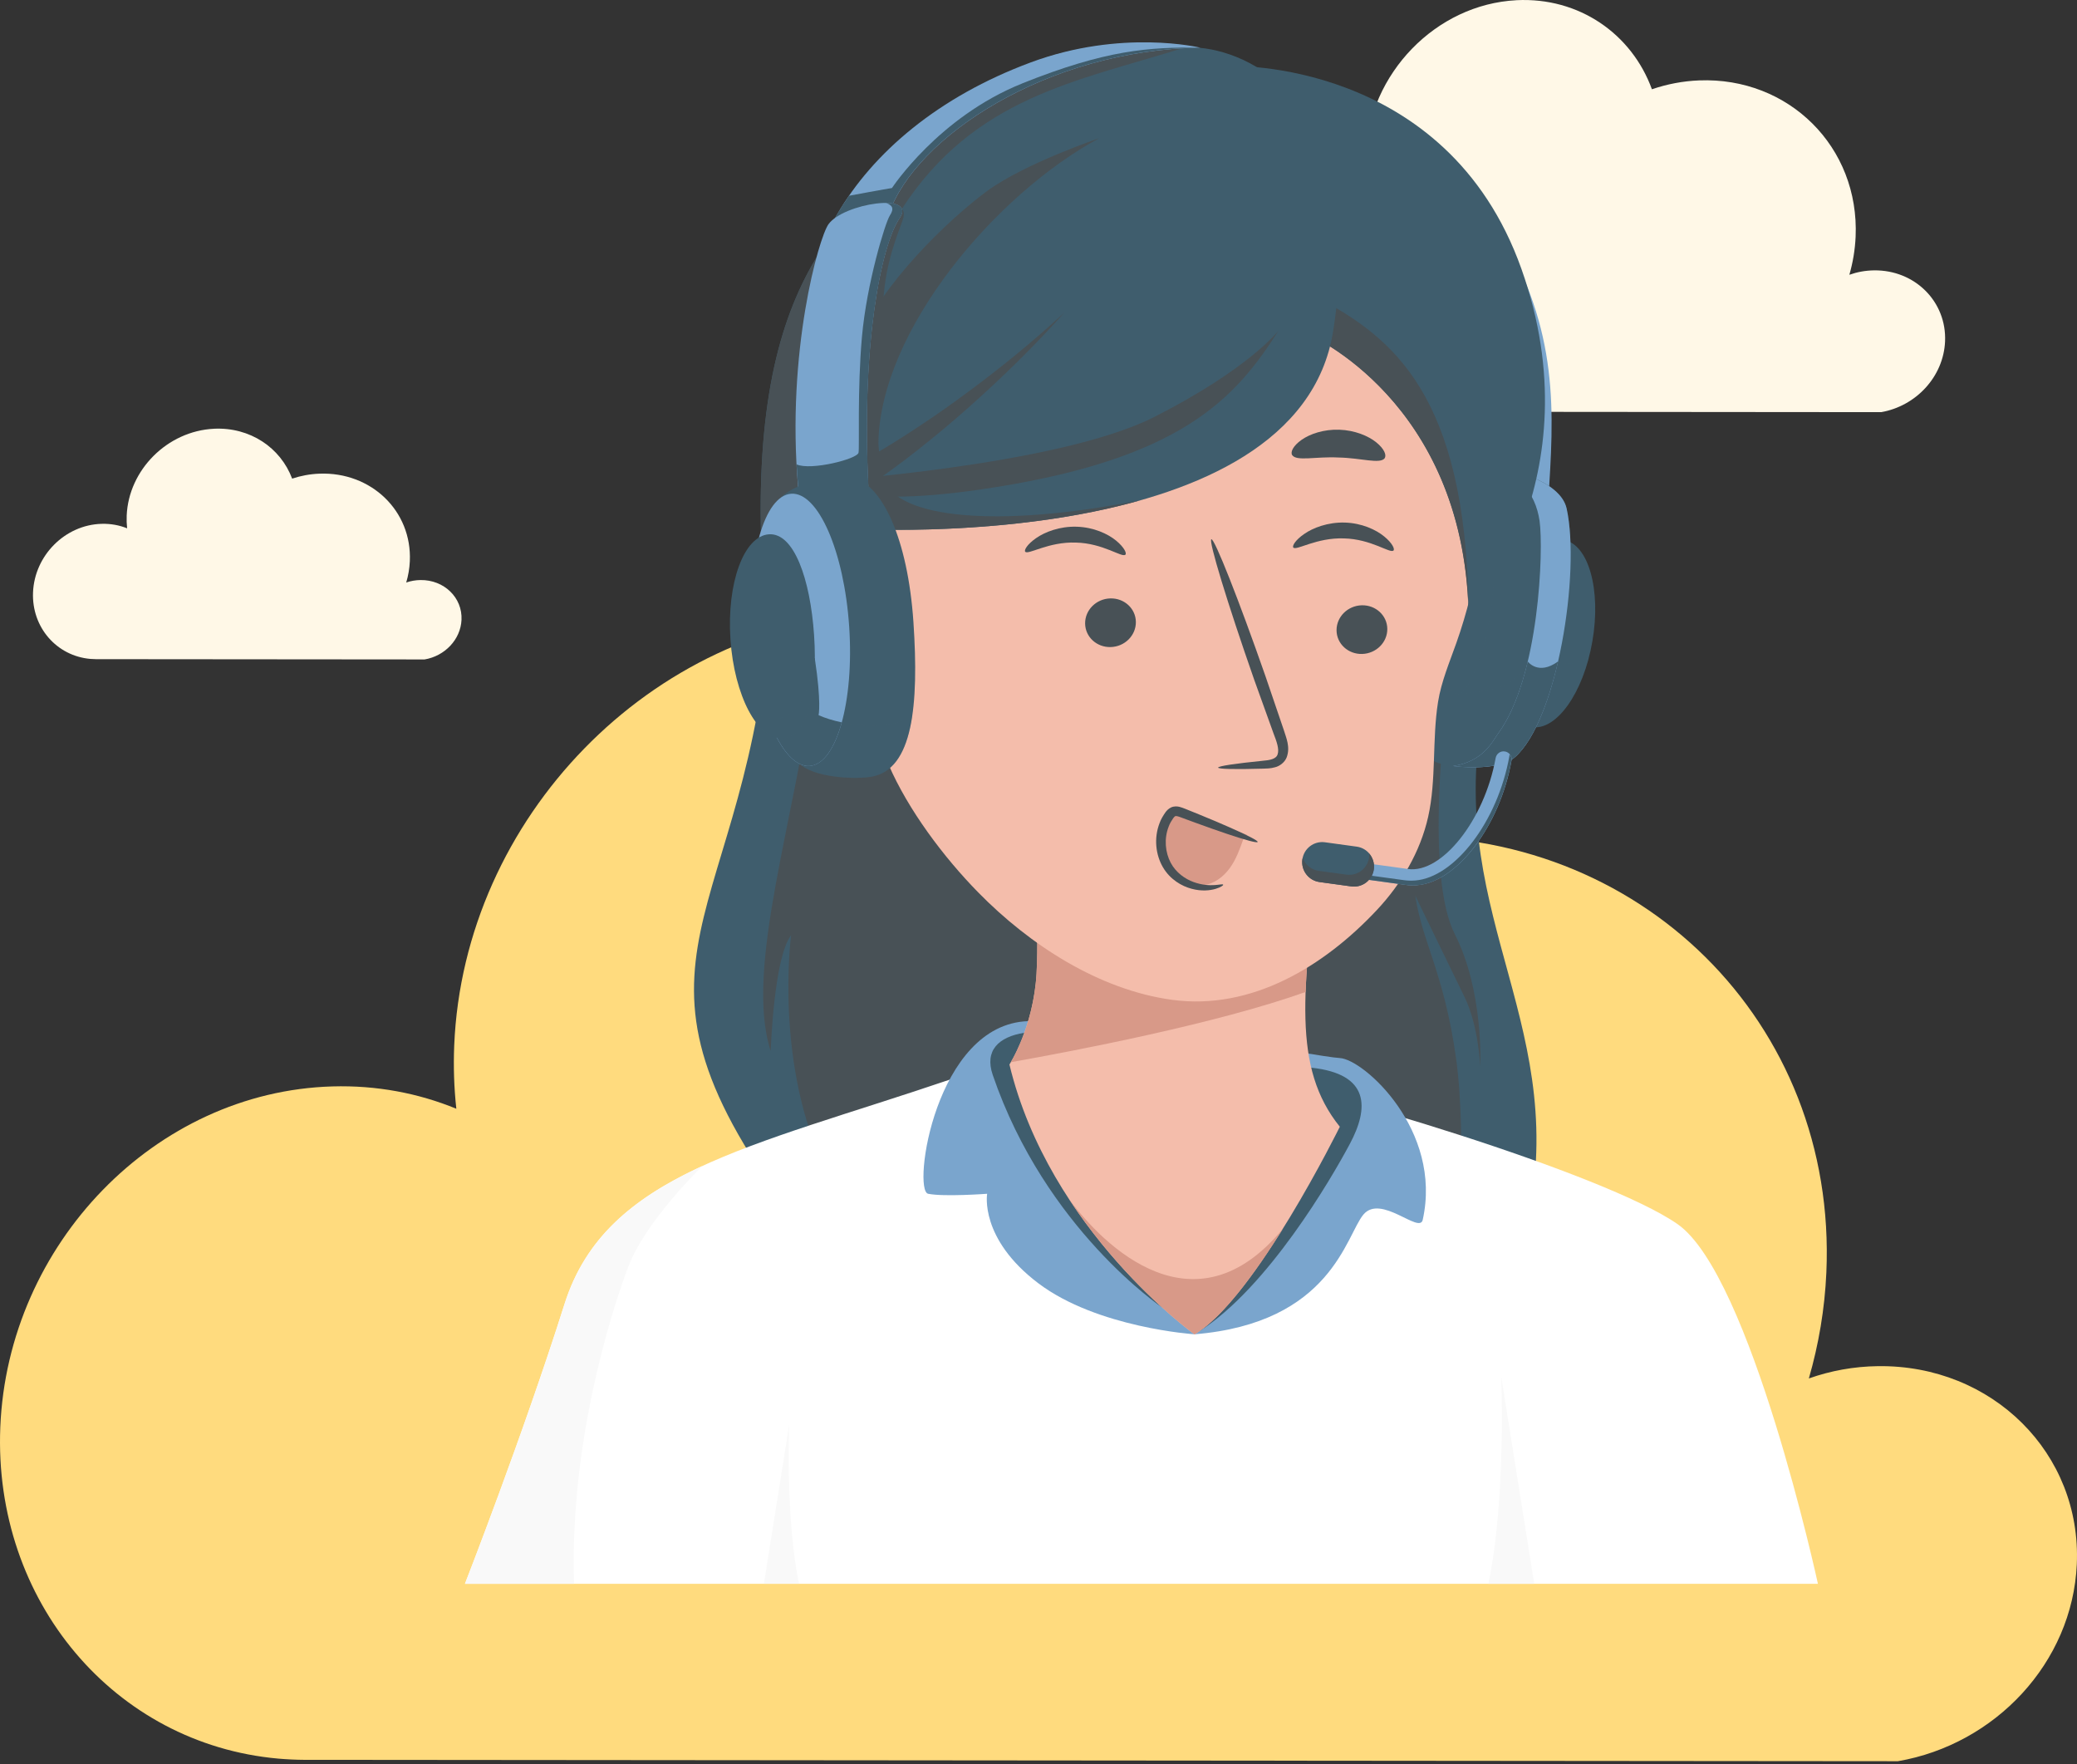
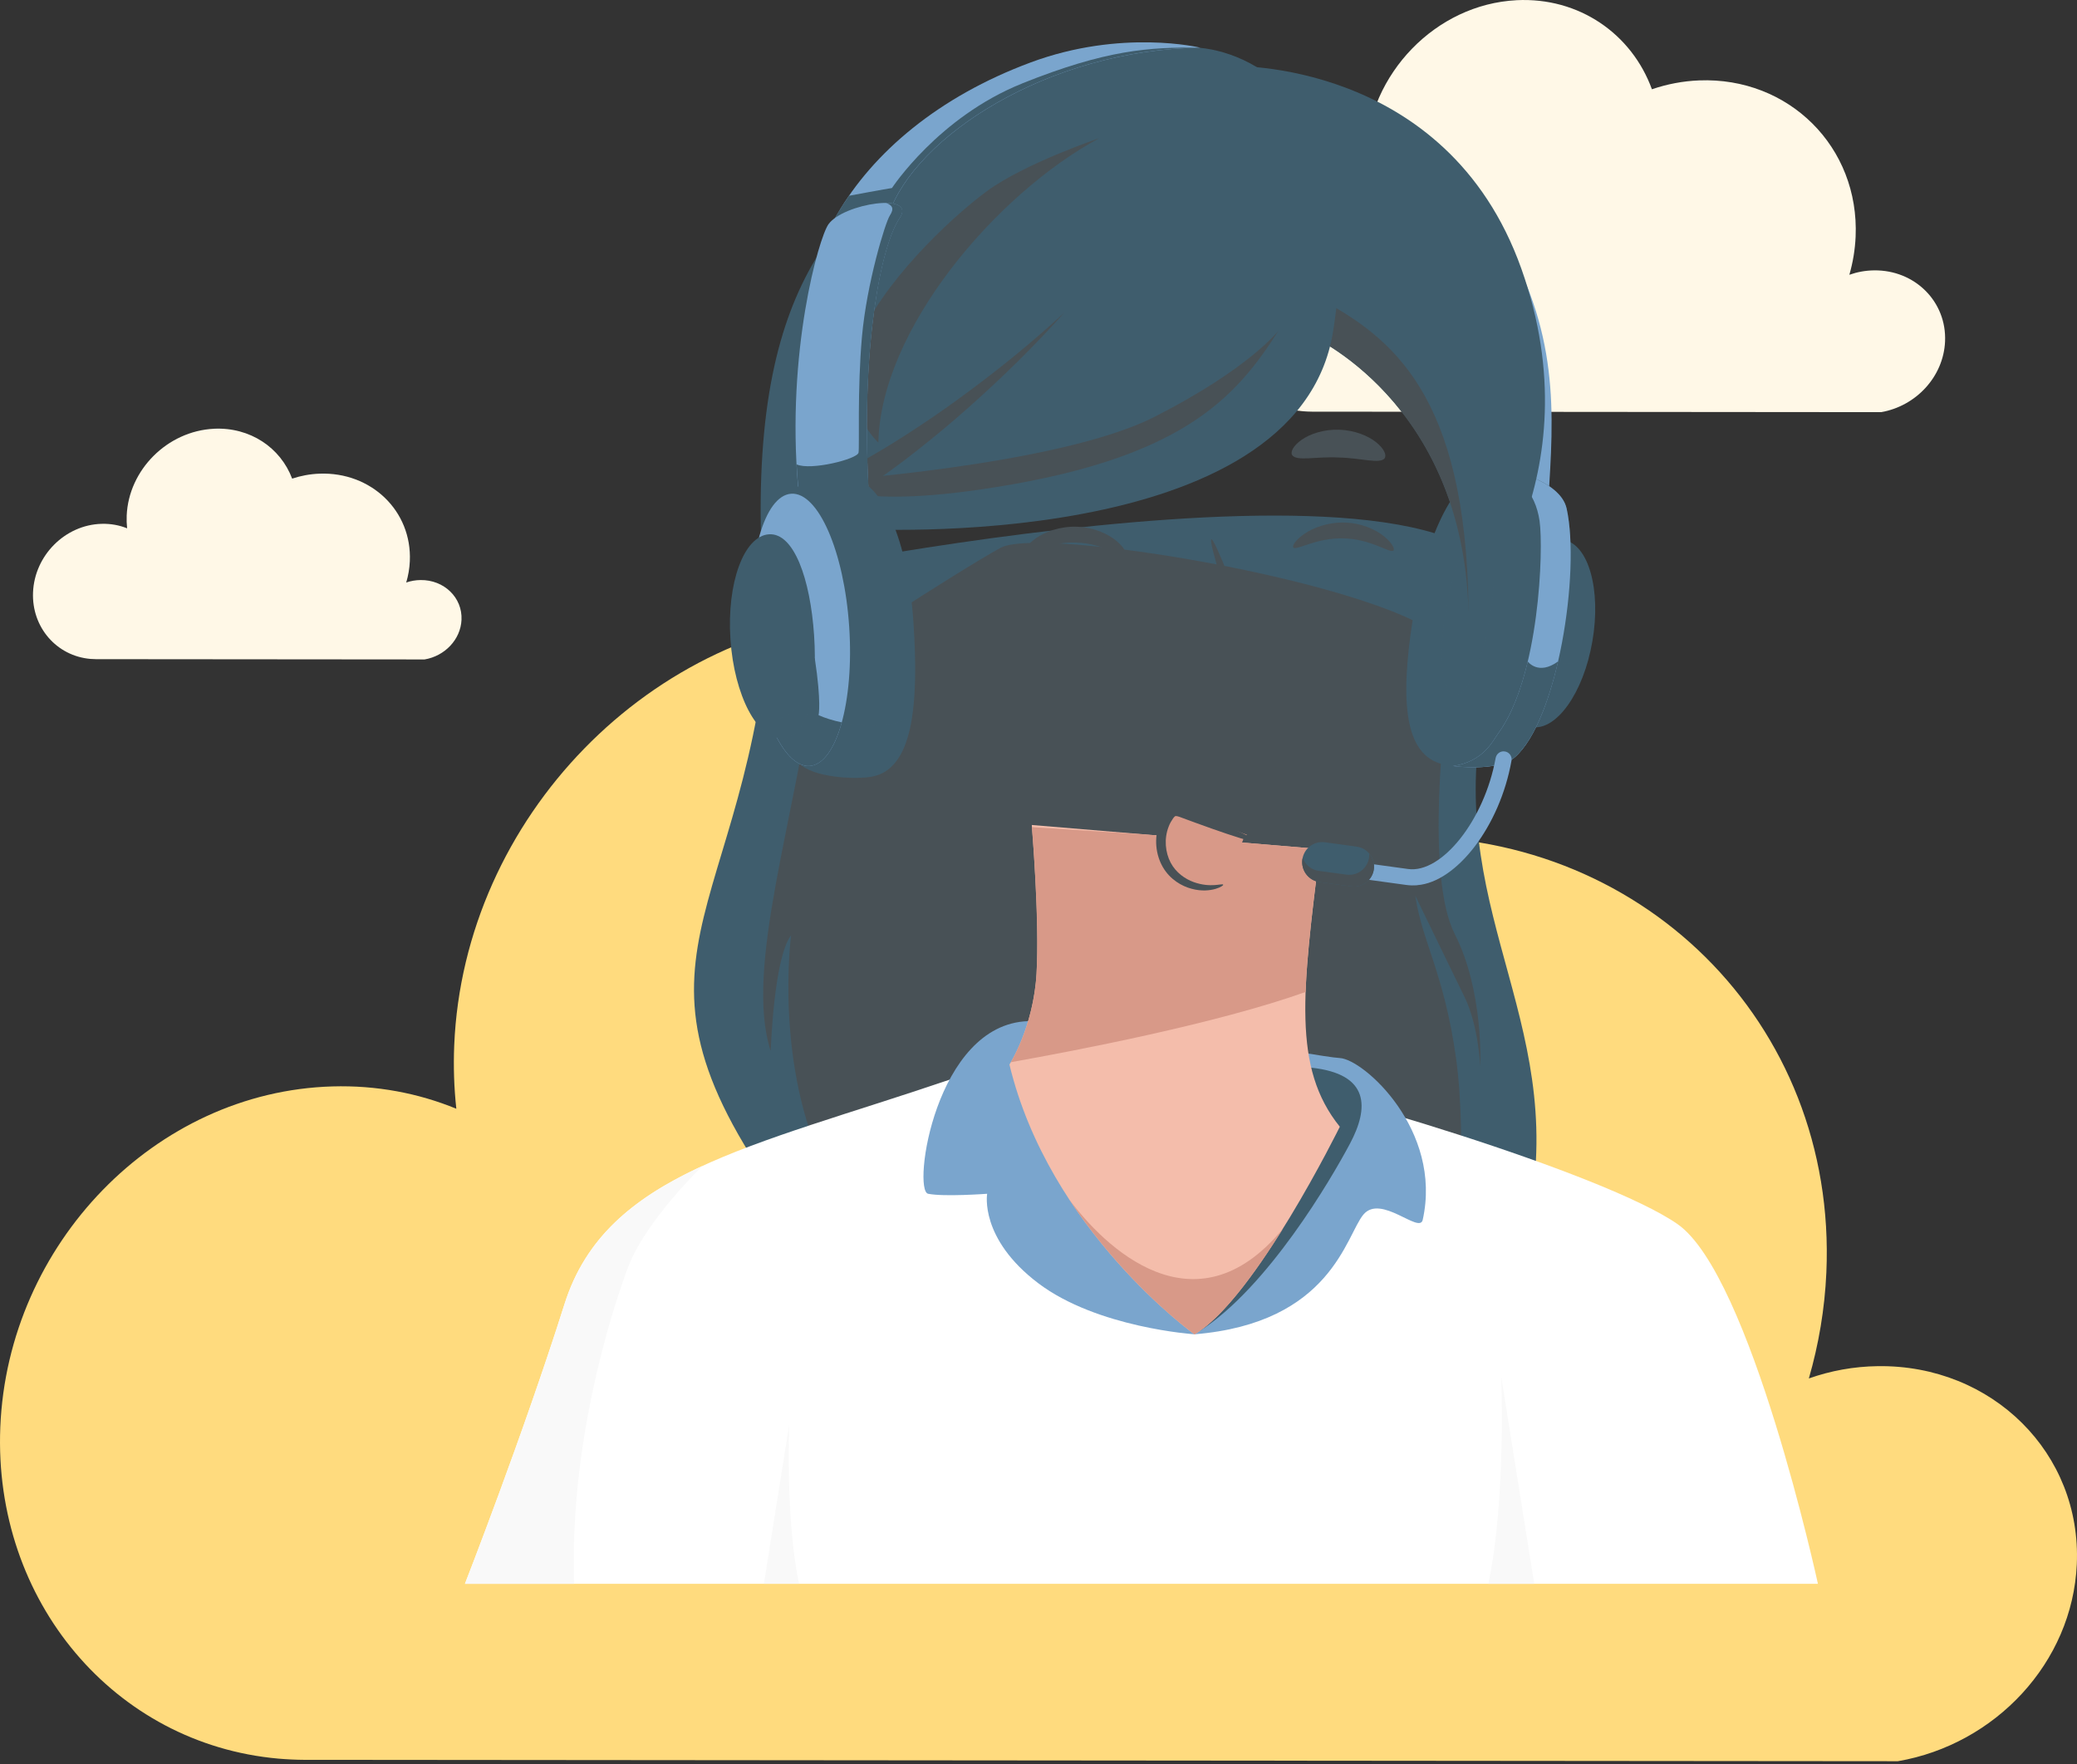
<svg xmlns="http://www.w3.org/2000/svg" width="126" height="107" viewBox="0 0 126 107" fill="none">
  <rect x="0" y="0" width="126" height="107" fill="#333333" stroke="none" />
  <path d="M91.996 0.013C87.102 0.262 83.046 4.471 82.841 9.415C82.822 9.884 82.837 10.346 82.887 10.796C82.064 10.457 81.158 10.282 80.202 10.31C76.362 10.421 73.168 13.743 73.006 17.729C72.853 21.516 75.485 24.627 79.03 24.944C79.219 24.96 79.408 24.969 79.6 24.97L114.119 25C116.226 24.635 117.9 22.857 117.996 20.714C118.103 18.298 116.163 16.365 113.684 16.4C113.164 16.407 112.659 16.5 112.19 16.667C112.404 15.926 112.534 15.155 112.57 14.362C112.81 8.912 108.51 4.665 103.08 4.877C102.084 4.916 101.122 5.104 100.213 5.415C98.99 2.058 95.793 -0.181 91.995 0.012L91.996 0.013Z" fill="#FFF8E7" />
  <path d="M12.976 26.007C10.148 26.147 7.804 28.504 7.686 31.272C7.675 31.535 7.684 31.794 7.712 32.046C7.237 31.856 6.713 31.758 6.161 31.774C3.943 31.836 2.097 33.696 2.004 35.928C1.915 38.049 3.436 39.791 5.484 39.968C5.593 39.977 5.703 39.983 5.814 39.983L25.758 40C26.975 39.796 27.942 38.8 27.997 37.6C28.06 36.247 26.939 35.164 25.506 35.184C25.206 35.188 24.914 35.24 24.643 35.334C24.767 34.918 24.842 34.487 24.862 34.043C25.001 30.991 22.517 28.612 19.379 28.731C18.804 28.753 18.248 28.858 17.723 29.032C17.016 27.153 15.169 25.899 12.975 26.006L12.976 26.007Z" fill="#FFF8E7" />
  <path d="M53.189 37.207C39.486 37.902 28.129 49.629 27.555 63.405C27.502 64.713 27.545 65.999 27.683 67.253C25.379 66.308 22.841 65.822 20.166 65.899C9.414 66.208 0.471 75.463 0.018 86.571C-0.41 97.122 6.958 105.792 16.885 106.673C17.412 106.718 17.943 106.744 18.481 106.747L115.134 106.83C121.033 105.815 125.719 100.861 125.988 94.887C126.289 88.156 120.856 82.771 113.916 82.867C112.458 82.886 111.046 83.147 109.733 83.613C110.331 81.546 110.696 79.398 110.795 77.19C111.467 62.003 99.427 50.169 84.223 50.761C81.434 50.87 78.741 51.394 76.197 52.259C72.771 42.907 63.82 36.667 53.185 37.204L53.189 37.207Z" fill="#FFDB7E" />
  <path d="M46.857 34.869C46.052 55.276 36.571 57.341 46.857 72.064C57.143 86.784 92.57 81.57 93.174 70.424C93.778 59.278 86.295 52.565 91.196 38.619C96.097 24.674 46.857 34.869 46.857 34.869Z" fill="#3F5D6D" />
  <path d="M49.495 40.301C48.302 49.577 45.12 58.722 46.755 63.752C46.755 63.752 46.935 58.096 47.991 56.731C47.991 56.731 46.935 64.671 50.17 71.112C53.404 77.553 88.326 76.326 88.326 76.326C88.326 76.326 89.039 69.274 88.326 64.162C87.613 59.05 86.25 57.064 85.858 54.328C85.858 54.328 88.012 58.778 88.849 60.482C89.686 62.186 89.799 64.682 89.799 64.682C89.799 64.682 90.025 60.139 88.255 56.664C86.486 53.189 87.546 43.606 88.072 39.88C88.594 36.154 63.439 31.735 60.703 33.227C57.966 34.722 49.495 40.301 49.495 40.301Z" fill="#485156" />
  <path d="M57.607 65.49C45.471 69.604 36.763 71.156 34.246 79.096C31.732 87.039 28.204 96.068 28.204 96.068H110.283C110.283 96.068 106.218 77.353 101.769 74.253C97.32 71.153 79.905 65.96 74.584 65.072C69.263 64.182 57.603 65.49 57.603 65.49H57.607Z" fill="white" />
  <path d="M91.067 83.477C91.067 83.477 91.378 90.928 90.29 96.068H93.073L91.067 83.477Z" fill="#F9F9F9" />
  <path d="M47.878 86.412C47.878 86.412 47.641 92.125 48.474 96.066H46.342L47.878 86.412Z" fill="#F9F9F9" />
  <path d="M38.12 76.828C39.182 74.021 42.615 70.726 42.618 70.723C38.452 72.639 35.538 75.028 34.25 79.097C31.735 87.04 28.208 96.069 28.208 96.069H34.829C34.539 87.609 37.053 79.638 38.116 76.828H38.12Z" fill="#F9F9F9" />
  <path d="M72.463 80.934C72.463 80.934 66.562 80.545 62.982 77.834C59.402 75.122 59.885 72.411 59.885 72.411C59.885 72.411 57.272 72.605 56.305 72.411C55.337 72.216 56.725 62.127 62.368 61.94C68.01 61.756 79.829 64.1 81.28 64.178C82.731 64.255 87.519 68.55 86.308 73.994C86.114 74.868 83.776 72.411 82.713 73.669C81.65 74.928 80.778 80.255 72.459 80.934H72.463Z" fill="#7AA5CD" />
-   <path d="M70.502 79.309C70.502 79.309 63.415 74.547 60.223 65.2C59.718 63.723 60.573 62.895 62.137 62.645L70.502 79.309Z" fill="#3F5D6D" />
  <path d="M72.763 80.748C76.912 78.089 80.736 71.55 81.894 69.372C83.056 67.194 83.102 65.141 79.546 64.762C75.991 64.384 72.76 80.748 72.76 80.748H72.763Z" fill="#3F5D6D" />
  <path d="M80.075 51.501C79.005 60.141 78.394 64.761 81.279 68.345C81.279 68.345 76.135 78.806 72.459 80.937C72.459 80.937 63.656 74.641 61.237 64.57C61.237 64.57 62.689 62.343 62.883 59.048C63.077 55.757 62.593 50.041 62.593 50.041L80.075 51.501Z" fill="#F4BDAB" />
  <path d="M77.826 74.532C72.459 81.04 66.926 75.547 64.871 72.758C68.264 77.933 72.463 80.938 72.463 80.938C74.154 79.959 76.156 77.212 77.826 74.536V74.532Z" fill="#D89988" />
  <path d="M62.882 59.05C62.716 61.867 61.632 63.904 61.321 64.43C65.304 63.723 73.846 62.083 79.202 60.17C79.287 57.802 79.644 54.978 80.071 51.503L69.407 50.612L62.599 50.17C62.67 51.022 63.055 56.045 62.879 59.05H62.882Z" fill="#D89988" />
  <path d="M93.981 29.494C94.324 24.046 94.412 19.086 90.164 12.73C85.916 6.374 86.813 23.145 86.884 23.335C86.954 23.526 90.648 30.6 90.648 30.6L93.978 29.494H93.981Z" fill="#7AA5CD" />
  <path d="M91.581 38.115C91.041 41.247 91.408 43.835 92.909 44.096C94.41 44.354 96.062 42.025 96.602 38.893C97.143 35.761 96.362 33.01 94.862 32.749C93.361 32.491 92.121 34.983 91.581 38.115Z" fill="#3F5D6D" />
  <g style="mix-blend-mode:multiply" opacity="0.25">
    <path d="M94.518 40.126L93.572 40.511L92.647 43.081C92.647 43.081 92.491 43.399 92.297 43.809C92.477 43.954 92.678 44.057 92.911 44.099C94.243 44.329 95.69 42.523 96.379 39.928C95.185 40.55 94.518 40.129 94.518 40.129V40.126Z" fill="#3F5D6D" />
  </g>
  <path d="M90.195 28.472C91.361 28.256 94.662 29.133 95.036 30.84C95.887 34.722 94.471 43.729 91.876 45.952C90.93 46.762 88.292 46.599 87.356 46.309C84.98 45.581 84.973 41.778 85.841 36.736C86.71 31.696 88.582 28.772 90.195 28.472Z" fill="#3F5D6D" />
  <g style="mix-blend-mode:multiply" opacity="0.25">
-     <path d="M94.517 40.123C93.31 40.996 92.681 40.123 92.681 40.123C91.862 41.866 90.358 41.866 88.455 42.124L87.388 41.558C87.388 41.558 86.347 42.325 85.372 43.018C85.549 44.754 86.142 45.935 87.356 46.309C88.292 46.596 90.93 46.762 91.876 45.952C93.013 44.977 93.928 42.7 94.521 40.123H94.517Z" fill="#3F5D6D" />
-   </g>
+     </g>
  <path d="M95.037 30.84C94.662 29.133 91.361 28.256 90.195 28.472C90.1 28.489 90.001 28.518 89.902 28.553C92.035 28.394 93.154 29.889 93.398 31.604C93.642 33.318 93.398 41.067 90.888 44.485C90.566 44.92 90.012 46.196 88.147 46.465C89.334 46.62 91.128 46.589 91.876 45.949C94.475 43.725 95.891 34.718 95.037 30.837V30.84Z" fill="#7AA5CD" />
  <path d="M94.517 40.123C93.31 40.996 92.681 40.123 92.681 40.123C92.282 41.798 91.707 43.371 90.888 44.485C90.566 44.92 90.012 46.196 88.147 46.465C89.334 46.62 91.128 46.588 91.876 45.948C93.013 44.973 93.928 42.696 94.521 40.119L94.517 40.123Z" fill="#3F5D6D" />
  <g style="mix-blend-mode:multiply" opacity="0.25">
    <path d="M90.371 37.447C89.902 40.183 88.927 42.297 88.193 42.174C87.462 42.046 87.25 39.727 87.719 36.991C88.189 34.255 89.164 32.141 89.898 32.265C90.629 32.392 90.841 34.711 90.371 37.447Z" fill="#3F5D6D" />
  </g>
-   <path d="M53.803 46.142C53.835 46.223 53.87 46.301 53.906 46.382C55.096 49.129 57.242 51.989 59.343 54.131C62.447 57.298 66.66 60.048 71.123 60.649C75.921 61.293 80.325 58.62 83.534 55.191C85.01 53.615 86.161 51.67 86.638 49.549C87.143 47.297 86.871 44.88 87.238 42.578C87.436 41.341 87.934 40.174 88.351 38.994C89.632 35.37 90.275 31.316 89.834 27.416C89.65 25.797 89.385 23.475 88.51 22.072C87.503 20.456 85.173 19.187 83.601 18.201C78.563 15.044 71.885 13.888 66.162 15.673C60.311 17.497 55.537 22.192 53.072 27.745C51.9 30.39 51.218 32.991 51.787 35.84C52.497 39.39 52.391 42.72 53.803 46.142Z" fill="#F4BDAB" />
  <path d="M84.16 38.147C84.167 38.964 83.486 39.642 82.635 39.667C81.787 39.692 81.088 39.052 81.081 38.236C81.074 37.419 81.755 36.74 82.606 36.715C83.457 36.691 84.153 37.334 84.16 38.147Z" fill="#485156" />
  <path d="M84.53 33.394C84.332 33.588 83.188 32.694 81.528 32.658C79.873 32.598 78.633 33.419 78.46 33.213C78.375 33.121 78.577 32.761 79.117 32.39C79.647 32.019 80.547 31.669 81.582 31.697C82.616 31.729 83.474 32.132 83.965 32.535C84.466 32.941 84.629 33.309 84.533 33.397L84.53 33.394Z" fill="#485156" />
  <path d="M68.907 37.729C68.914 38.546 68.233 39.225 67.382 39.249C66.534 39.274 65.835 38.634 65.828 37.818C65.821 37.001 66.503 36.322 67.354 36.298C68.205 36.273 68.9 36.916 68.907 37.729Z" fill="#485156" />
  <path d="M68.266 33.646C68.069 33.844 66.921 32.946 65.265 32.911C63.609 32.851 62.369 33.674 62.196 33.466C62.112 33.374 62.313 33.017 62.853 32.642C63.383 32.271 64.283 31.917 65.318 31.949C66.352 31.981 67.21 32.384 67.701 32.787C68.199 33.194 68.365 33.561 68.27 33.65L68.266 33.646Z" fill="#485156" />
  <path d="M73.895 46.564C73.888 46.468 74.926 46.316 76.6 46.147C77.024 46.115 77.426 46.04 77.507 45.751C77.613 45.447 77.451 44.983 77.257 44.485C76.886 43.449 76.494 42.364 76.084 41.226C74.46 36.584 73.299 32.773 73.486 32.71C73.673 32.646 75.142 36.358 76.762 40.996C77.151 42.141 77.525 43.23 77.878 44.273C78.026 44.757 78.288 45.312 78.055 45.941C77.931 46.256 77.617 46.479 77.341 46.542C77.07 46.62 76.829 46.617 76.621 46.624C74.937 46.673 73.895 46.652 73.892 46.556L73.895 46.564Z" fill="#485156" />
  <path d="M68.799 28.051C68.626 28.5 66.974 28.245 65.021 28.436C63.065 28.585 61.483 29.119 61.236 28.709C61.126 28.511 61.409 28.093 62.055 27.673C62.694 27.252 63.708 26.86 64.88 26.757C66.052 26.658 67.115 26.867 67.818 27.174C68.524 27.478 68.877 27.843 68.803 28.055L68.799 28.051Z" fill="#485156" />
  <path d="M84.005 27.794C83.712 28.168 82.572 27.776 81.194 27.751C79.821 27.68 78.656 27.999 78.387 27.603C78.271 27.412 78.454 27.034 78.963 26.677C79.464 26.323 80.305 26.033 81.247 26.065C82.19 26.097 83.009 26.443 83.486 26.828C83.97 27.217 84.129 27.606 83.998 27.79L84.005 27.794Z" fill="#485156" />
  <path d="M75.439 50.861C75.217 51.49 74.991 52.127 74.599 52.664C74.207 53.201 73.624 53.639 72.96 53.693C72.254 53.753 71.559 53.357 71.142 52.781C70.725 52.204 70.566 51.476 70.573 50.766C70.581 50.122 70.845 49.348 71.481 49.253C71.746 49.21 72.007 49.306 72.258 49.398C73.388 49.811 74.518 50.225 75.647 50.638" fill="#D89988" />
  <path d="M74.198 53.662C74.177 53.56 73.453 53.882 72.408 53.503C71.903 53.319 71.341 52.941 71.017 52.326C70.695 51.718 70.603 50.884 70.897 50.138C70.964 49.95 71.07 49.781 71.172 49.629C71.299 49.484 71.274 49.491 71.419 49.509C71.557 49.541 71.779 49.636 71.963 49.7C72.154 49.77 72.337 49.837 72.521 49.905C73.245 50.17 73.901 50.4 74.456 50.587C75.565 50.958 76.267 51.149 76.296 51.071C76.324 50.993 75.678 50.665 74.608 50.191C74.075 49.954 73.432 49.682 72.719 49.392C72.538 49.318 72.355 49.243 72.168 49.169C71.97 49.095 71.818 49.014 71.55 48.94C71.419 48.908 71.232 48.894 71.055 48.971C70.882 49.049 70.776 49.173 70.699 49.275C70.558 49.48 70.43 49.689 70.346 49.922C69.986 50.852 70.116 51.859 70.543 52.595C70.978 53.348 71.691 53.754 72.288 53.91C72.895 54.076 73.411 54.012 73.739 53.917C74.067 53.818 74.219 53.698 74.205 53.666L74.198 53.662Z" fill="#485156" />
  <path d="M85.982 53.695C85.749 53.713 85.519 53.709 85.297 53.677C83.1 53.38 81.921 53.214 81.921 53.214L82.055 52.249C82.055 52.249 83.231 52.412 85.427 52.712C87.451 52.988 90.046 49.771 90.731 45.985C90.777 45.724 91.013 45.543 91.278 45.579C91.55 45.614 91.741 45.868 91.695 46.137C90.985 50.132 88.365 53.504 85.985 53.691L85.982 53.695Z" fill="#7AA5CD" />
-   <path d="M91.575 45.746C91.575 45.781 91.575 45.817 91.568 45.852C90.859 49.847 88.239 53.219 85.859 53.407C85.626 53.424 85.396 53.421 85.174 53.389C83.44 53.152 82.342 53.004 81.957 52.947L81.918 53.216C81.918 53.216 83.094 53.378 85.294 53.679C85.516 53.711 85.746 53.714 85.979 53.696C88.359 53.505 90.975 50.133 91.688 46.142C91.713 45.993 91.667 45.852 91.575 45.746Z" fill="#3F5D6D" />
  <path d="M81.974 53.766L80.046 53.501C79.382 53.409 78.916 52.797 79.008 52.129C79.099 51.464 79.71 50.998 80.378 51.09L82.306 51.355C82.969 51.447 83.436 52.058 83.344 52.726C83.252 53.391 82.641 53.858 81.974 53.766Z" fill="#3F5D6D" />
  <path d="M83.061 51.773C83.065 51.851 83.061 51.932 83.054 52.014C82.962 52.678 82.352 53.145 81.684 53.053L79.996 52.823C79.537 52.76 79.181 52.445 79.029 52.042C79.022 52.07 79.011 52.099 79.008 52.13C78.916 52.795 79.382 53.41 80.046 53.502L81.974 53.767C82.638 53.859 83.252 53.392 83.344 52.728C83.393 52.371 83.277 52.032 83.061 51.777V51.773Z" fill="#485156" />
  <path d="M79.331 20.271C79.331 20.271 89.006 24.34 89.101 37.606C89.101 37.606 96.841 29.084 92.293 16.301C87.746 3.518 74.589 4.002 74.589 4.002L79.328 20.274L79.331 20.271Z" fill="#3F5D6D" />
  <path d="M79.331 20.269C79.331 20.269 88.766 24.245 89.087 37.134C89.087 37.06 89.087 36.989 89.087 36.912C88.928 23.906 84.426 20.453 79.977 18.084L78.918 18.844L79.331 20.269Z" fill="#485156" />
  <path d="M52.081 32.085C52.081 32.085 78.747 33.633 80.876 20.076C83.006 6.516 76.17 3.228 72.815 2.903C69.461 2.578 62.928 1.8 57.335 7.23C51.746 12.66 45.506 15.947 46.198 33.509L52.078 32.088L52.081 32.085Z" fill="#3F5D6D" />
  <path d="M51.526 28.414C52.688 27.767 53.85 27.103 54.973 26.368C56.103 25.646 57.211 24.886 58.295 24.091C60.47 22.504 62.571 20.807 64.559 18.969C62.755 20.987 60.813 22.889 58.779 24.695C57.762 25.601 56.717 26.474 55.644 27.315C54.577 28.167 53.458 28.959 52.328 29.736L51.526 28.411V28.414Z" fill="#485156" />
  <path d="M66.689 8.377C60.369 11.799 53.419 20.028 53.285 26.848C53.285 26.848 50.612 24.366 52.018 20.806C53.423 17.246 57.561 13.301 59.853 11.608C62.145 9.915 66.689 8.38 66.689 8.38V8.377Z" fill="#485156" />
-   <path d="M53.67 29.167C52.823 26.972 53.406 19.474 53.67 17.346C53.935 15.214 54.723 13.592 54.807 13.193C54.892 12.793 54.709 12.673 54.709 12.673C59.108 5.893 65.351 4.924 71.682 2.941L71.318 2.761C67.742 2.478 62.184 2.517 57.339 7.225C51.749 12.655 45.51 15.943 46.202 33.505L52.081 32.084C52.081 32.084 61.202 32.61 69.2 30.341C60.305 32.091 54.514 31.366 53.67 29.167Z" fill="#485156" />
  <path d="M77.576 20.033C74.964 24.12 71.729 27.93 59.381 29.705C51.154 30.889 49.855 29.2 49.855 29.2C49.855 29.2 64.212 28.242 70.013 25.297C75.815 22.349 77.576 20.037 77.576 20.037V20.033Z" fill="#485156" />
  <path d="M53.919 12.988C55.518 8.308 63.526 3.023 72.817 2.892C72.817 2.892 68.043 1.729 62.499 3.797C56.952 5.862 52.962 9.234 50.765 13.038C48.569 16.842 53.922 12.992 53.922 12.992L53.919 12.988Z" fill="#7AA5CD" />
  <path d="M62.009 5.063C56.932 7.096 54.11 11.405 54.11 11.405C53.856 11.437 51.536 11.868 51.501 11.875C51.236 12.257 50.989 12.642 50.76 13.035C50.682 13.173 50.615 13.296 50.555 13.413C51.282 13.364 52.345 13.314 52.627 13.438C52.744 13.487 52.973 13.473 53.334 13.385C53.683 13.155 53.916 12.985 53.916 12.985C55.516 8.305 63.524 3.02 72.814 2.889C69.689 2.85 67.087 3.027 62.009 5.06V5.063Z" fill="#3F5D6D" />
  <path d="M52.676 29.493C52.239 20.797 53.467 14.865 54.562 13.249C55.657 11.634 51.158 12.337 50.258 13.603C49.672 14.423 47.694 21.341 48.418 29.549C49.142 37.758 52.676 29.489 52.676 29.489V29.493Z" fill="#7AA5CD" />
  <path d="M53.757 12.31C54.142 12.456 54.255 12.65 53.983 13.071C53.707 13.491 52.581 17.171 52.291 20.416C52.002 23.662 52.147 27.066 52.083 27.455C52.02 27.843 49.181 28.558 48.326 28.169C48.351 28.625 48.383 29.088 48.425 29.554C48.478 30.159 48.549 30.675 48.63 31.11C49.491 31.205 50.688 31.251 51.779 31.265C52.309 30.367 52.684 29.491 52.684 29.491C52.246 20.795 53.474 14.863 54.569 13.247C55.014 12.593 54.541 12.321 53.76 12.31H53.757Z" fill="#3F5D6D" />
  <path d="M51.928 29.066C50.791 28.73 47.419 29.264 46.868 30.922C45.622 34.697 46.102 43.804 48.461 46.282C49.319 47.187 51.96 47.293 52.92 47.102C55.357 46.621 55.756 42.842 55.413 37.734C55.067 32.63 53.506 29.529 51.931 29.063L51.928 29.066Z" fill="#3F5D6D" />
  <g style="mix-blend-mode:multiply" opacity="0.25">
    <path d="M48.461 46.286C49.319 47.191 51.961 47.297 52.921 47.107C54.323 46.831 55.047 45.459 55.347 43.381C54.175 44.388 51.177 44.066 49.662 43.381C49.662 43.381 49.909 38.849 49.108 36.293C49.108 36.293 47.674 39.46 46.802 42.405C47.176 44.102 47.727 45.519 48.461 46.29V46.286Z" fill="#3F5D6D" />
  </g>
  <path d="M51.515 38.004C51.823 42.564 50.749 46.35 49.114 46.46C47.479 46.569 45.905 42.964 45.597 38.404C45.29 33.843 46.364 30.057 47.998 29.948C49.633 29.838 51.208 33.444 51.515 38.004Z" fill="#7AA5CD" />
  <path d="M49.432 39.922C49.432 39.922 47.341 40.184 46.536 43.347C47.211 45.295 48.15 46.525 49.114 46.462C49.947 46.405 50.632 45.394 51.063 43.818C50.533 43.704 50.046 43.556 49.658 43.379C49.658 43.379 49.841 42.64 49.428 39.925L49.432 39.922Z" fill="#3F5D6D" />
  <path d="M49.386 38.535C49.615 41.95 49.001 44.675 47.479 44.778C45.961 44.881 44.541 42.194 44.312 38.779C44.082 35.364 45.127 32.511 46.646 32.409C48.164 32.306 49.156 35.117 49.386 38.532V38.535Z" fill="#3F5D6D" />
  <g style="mix-blend-mode:multiply" opacity="0.25">
    <path d="M47.102 43.598C46.41 43.644 45.731 43.234 45.135 42.495C45.739 43.938 46.593 44.839 47.483 44.779C48.789 44.691 49.425 42.658 49.432 39.922C49.107 42.078 48.337 43.514 47.102 43.598Z" fill="#3F5D6D" />
  </g>
</svg>